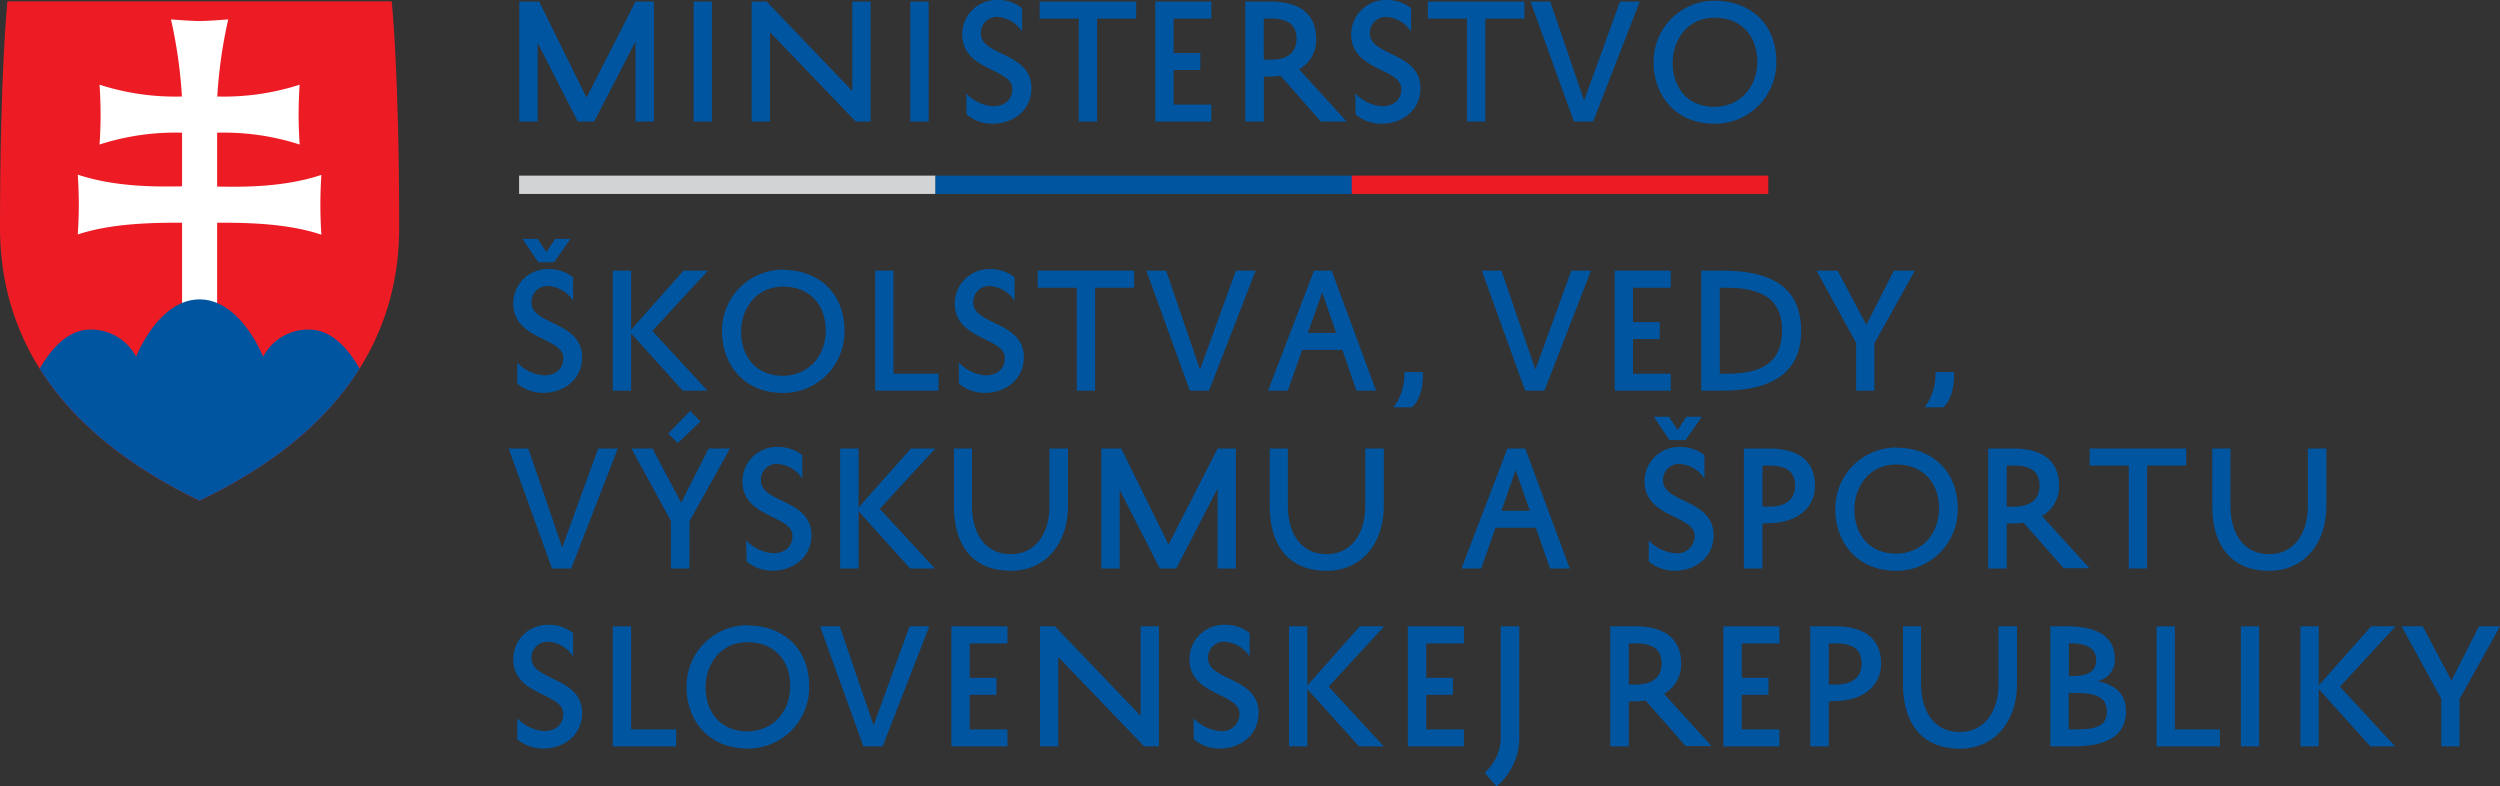
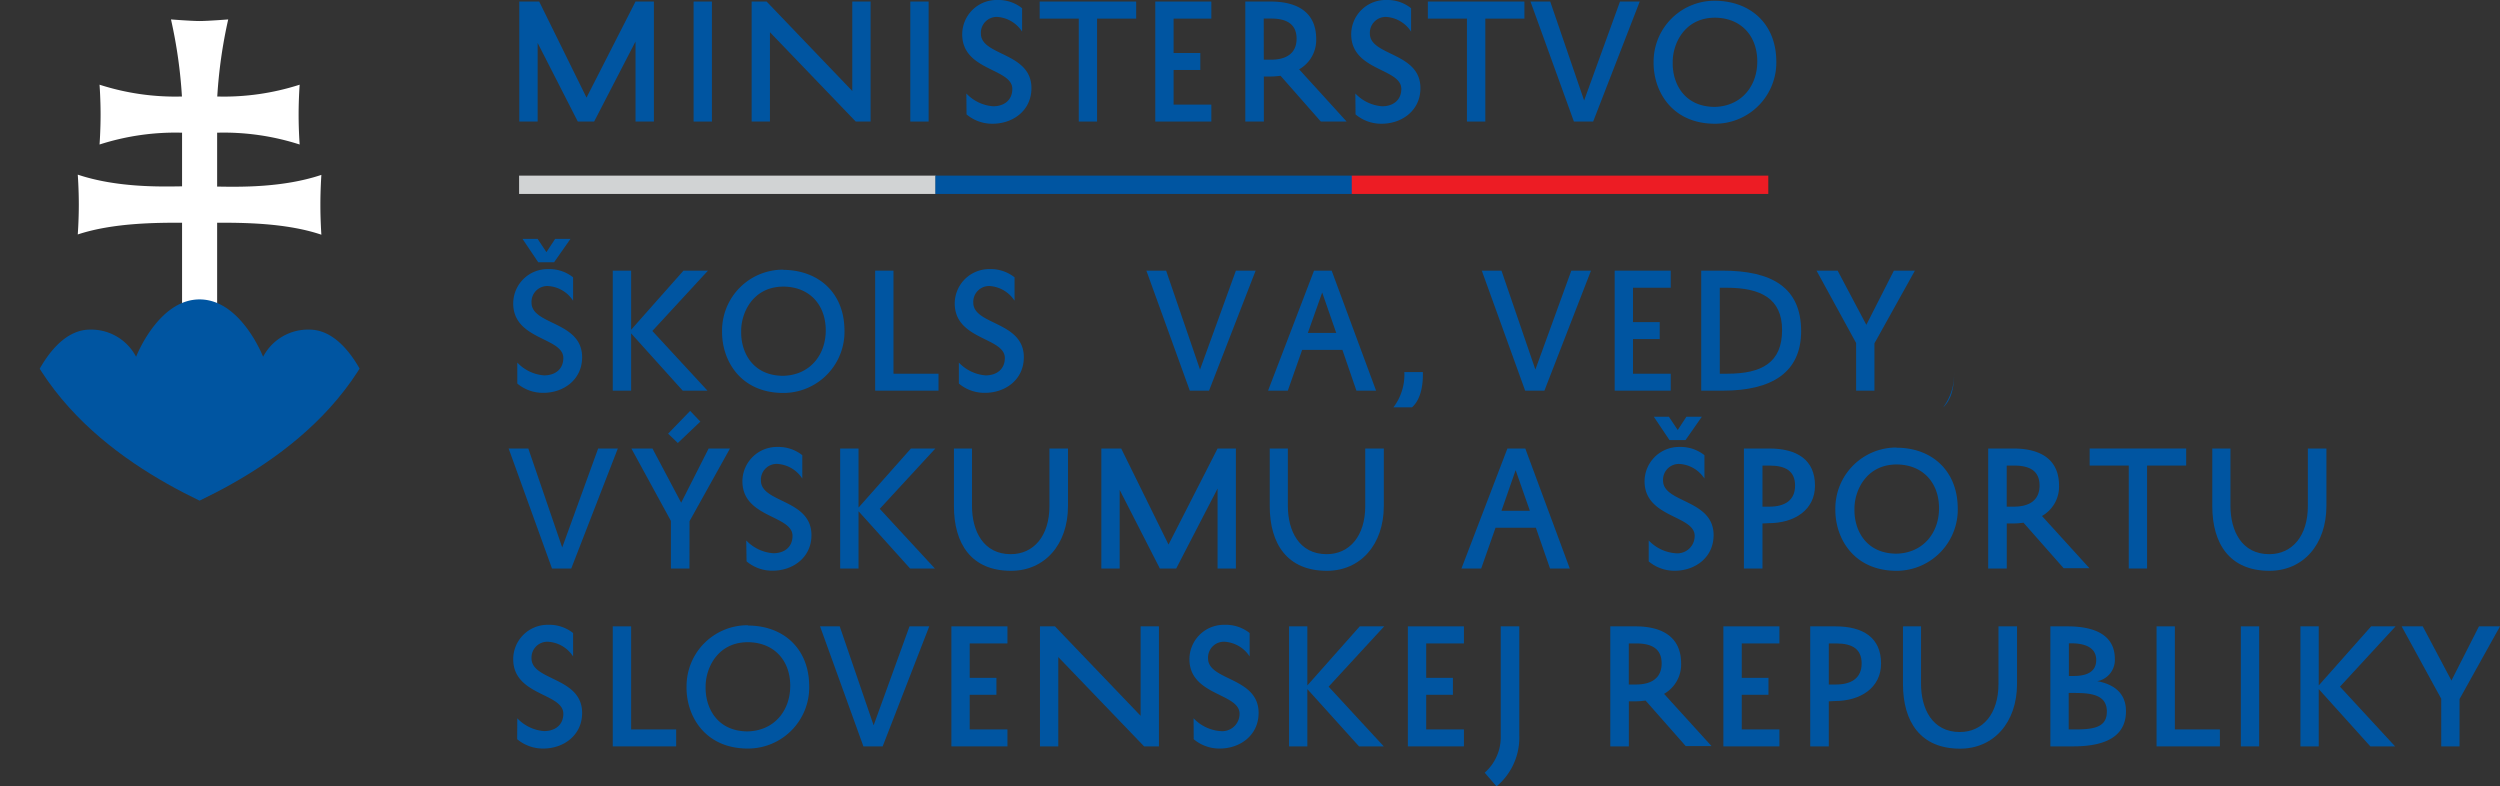
<svg xmlns="http://www.w3.org/2000/svg" viewBox="0 0 404.12 127.12">
  <rect x="0" y="0" width="404.12" height="127.12" fill="#333333" stroke="none" />
  <defs>
    <style>.cls-1{fill:none;}.cls-2,.cls-7{fill:#0055a1;}.cls-3{fill:#d1d3d4;}.cls-4{fill:#ed1c24;}.cls-5{clip-path:url(#clip-path);}.cls-6{fill:#fff;}.cls-7{fill-rule:evenodd;}</style>
    <clipPath id="clip-path">
      <path class="cls-1" d="M32.26.22H1.2S0,11.64,0,36.74s19,37.8,32.26,44.19c13.28-6.39,32.27-19.08,32.27-44.19S63.32.22,63.32.22Z" />
    </clipPath>
  </defs>
  <title>ministerstvo_skolstva_logo</title>
  <g id="Layer_2" data-name="Layer 2">
    <g id="Layer_1-2" data-name="Layer 1">
      <polygon class="cls-2" points="102.73 19.65 102.73 6.71 96.04 19.65 93.4 19.65 86.91 6.94 86.91 19.65 83.94 19.65 83.94 0.25 87.16 0.25 94.81 15.78 102.73 0.25 105.7 0.25 105.7 19.65 102.73 19.65" />
      <rect class="cls-2" x="112.12" y="0.25" width="2.96" height="19.4" />
      <polygon class="cls-2" points="140.73 0.25 140.73 19.65 138.33 19.65 124.46 5.21 124.46 19.65 121.5 19.65 121.5 0.25 123.92 0.25 137.77 14.71 137.77 0.25 140.73 0.25" />
      <rect class="cls-2" x="147.15" y="0.25" width="2.96" height="19.4" />
      <path class="cls-2" d="M156.21,15.11a6.62,6.62,0,0,0,4.32,2.07c1.8,0,3.11-1,3.11-2.81,0-3.36-8.1-2.89-8.1-8.82A5.56,5.56,0,0,1,161.22,0a6.11,6.11,0,0,1,4,1.33V5.11a5.2,5.2,0,0,0-3.95-2.37,2.56,2.56,0,0,0-2.71,2.69c0,3.63,8.17,3,8.17,8.81,0,3.64-3,5.76-6.27,5.76a6.4,6.4,0,0,1-4.22-1.51Z" />
      <polygon class="cls-2" points="168.06 0.25 183.66 0.25 183.66 3.01 177.34 3.01 177.34 19.65 174.38 19.65 174.38 3.01 168.06 3.01 168.06 0.25" />
      <polygon class="cls-2" points="195.81 19.65 186.75 19.65 186.75 0.25 195.81 0.25 195.81 3.01 189.71 3.01 189.71 8.57 194.03 8.57 194.03 11.31 189.71 11.31 189.71 16.91 195.81 16.91 195.81 19.65" />
      <path class="cls-2" d="M207,12.25a13.21,13.21,0,0,1-1.7.12h-1v7.28h-3V.25h4.08c4.46,0,7.38,1.82,7.38,6.05A5.45,5.45,0,0,1,210,11.21l7.68,8.44h-4.17Zm-2.71-2.6h1.13c2.57,0,4.17-1.06,4.17-3.4S208,3,205.49,3h-1.21Z" />
      <path class="cls-2" d="M219.09,15.11a6.62,6.62,0,0,0,4.32,2.07c1.8,0,3.11-1,3.11-2.81,0-3.36-8.1-2.89-8.1-8.82A5.56,5.56,0,0,1,224.1,0a6.11,6.11,0,0,1,4,1.33V5.11a5.2,5.2,0,0,0-3.95-2.37,2.56,2.56,0,0,0-2.71,2.69c0,3.63,8.17,3,8.17,8.81,0,3.64-3,5.76-6.27,5.76a6.4,6.4,0,0,1-4.22-1.51Z" />
      <polygon class="cls-2" points="230.81 0.25 246.42 0.25 246.42 3.01 240.1 3.01 240.1 19.65 237.13 19.65 237.13 3.01 230.81 3.01 230.81 0.25" />
      <polygon class="cls-2" points="256.07 16.24 261.87 0.25 265.06 0.25 257.53 19.65 254.42 19.65 247.4 0.25 250.59 0.25 256.07 16.24" />
      <path class="cls-2" d="M277.23.12c5.7.05,9.77,3.68,9.9,9.53A9.9,9.9,0,0,1,277.08,20c-6.89-.07-9.85-5.35-9.78-10A9.86,9.86,0,0,1,277.23.12m-.1,17.16c4.34-.07,7-3.38,6.93-7.5s-2.74-6.89-6.83-6.92c-5,0-6.87,4.32-6.84,7.19-.08,3.33,1.77,7.18,6.74,7.23" />
      <path class="cls-2" d="M83.62,58.61a6.66,6.66,0,0,0,4.32,2.07c1.81,0,3.12-1,3.12-2.81,0-3.36-8.1-2.89-8.1-8.82a5.56,5.56,0,0,1,5.68-5.55,6.16,6.16,0,0,1,4,1.33v3.78a5.2,5.2,0,0,0-4-2.37,2.56,2.56,0,0,0-2.72,2.69c0,3.63,8.18,3,8.18,8.81,0,3.64-3,5.76-6.27,5.76A6.42,6.42,0,0,1,83.62,62Zm8.6-20-2.65,3.78H87l-2.54-3.78h2.44l1.43,2.15,1.41-2.15Z" />
      <polygon class="cls-2" points="102.02 43.75 102.02 53.3 110.48 43.75 114.44 43.75 105.45 53.5 114.36 63.15 110.36 63.15 102.02 53.89 102.02 63.15 99.05 63.15 99.05 43.75 102.02 43.75" />
      <path class="cls-2" d="M126.61,43.62c5.7.05,9.77,3.68,9.89,9.53a9.89,9.89,0,0,1-10,10.37c-6.89-.07-9.85-5.35-9.78-10a9.85,9.85,0,0,1,9.93-9.93m-.1,17.16c4.34-.07,7-3.38,6.93-7.5s-2.74-6.89-6.83-6.92c-5,0-6.87,4.32-6.84,7.19-.08,3.33,1.77,7.18,6.74,7.23" />
      <polygon class="cls-2" points="151.71 63.15 141.47 63.15 141.47 43.75 144.43 43.75 144.43 60.41 151.71 60.41 151.71 63.15" />
      <path class="cls-2" d="M155,58.61a6.66,6.66,0,0,0,4.32,2.07c1.8,0,3.11-1,3.11-2.81,0-3.36-8.1-2.89-8.1-8.82A5.57,5.57,0,0,1,160,43.5a6.17,6.17,0,0,1,4,1.33v3.78a5.22,5.22,0,0,0-3.95-2.37,2.56,2.56,0,0,0-2.72,2.69c0,3.63,8.17,3,8.17,8.81,0,3.64-3,5.76-6.27,5.76A6.4,6.4,0,0,1,155,62Z" />
-       <polygon class="cls-2" points="167.74 43.75 183.34 43.75 183.34 46.51 177.02 46.51 177.02 63.15 174.06 63.15 174.06 46.51 167.74 46.51 167.74 43.75" />
      <polygon class="cls-2" points="193.98 59.74 199.78 43.75 202.97 43.75 195.44 63.15 192.33 63.15 185.31 43.75 188.5 43.75 193.98 59.74" />
      <path class="cls-2" d="M215.26,43.75l7.18,19.4h-3.18L217,56.56h-6.51l-2.32,6.59h-3.19l7.43-19.4Zm-3.85,10.07H216l-2.27-6.54Z" />
      <path class="cls-2" d="M230,60.14c.07,2.2-.37,4.47-1.75,5.7h-3a8.76,8.76,0,0,0,1.76-5.7Z" />
      <polygon class="cls-2" points="248.19 59.74 254 43.75 257.18 43.75 249.65 63.15 246.54 63.15 239.53 43.75 242.71 43.75 248.19 59.74" />
      <polygon class="cls-2" points="270.07 63.15 261.01 63.15 261.01 43.75 270.07 43.75 270.07 46.51 263.97 46.51 263.97 52.07 268.29 52.07 268.29 54.81 263.97 54.81 263.97 60.41 270.07 60.41 270.07 63.15" />
      <path class="cls-2" d="M275,63.15V43.75h3.46c7.92,0,12.69,2.69,12.69,9.77,0,6.72-4.77,9.63-12.65,9.63Zm3-2.74h1.19c5.63,0,8.88-1.8,8.88-7.06,0-5.06-3.38-6.84-9-6.84H278Z" />
      <polygon class="cls-2" points="303 63.15 300.04 63.15 300.04 55.45 293.64 43.75 297.05 43.75 301.69 52.51 306.14 43.75 309.54 43.75 303 55.5 303 63.15" />
-       <path class="cls-2" d="M315.86,60.14c.08,2.2-.37,4.47-1.75,5.7h-3a8.81,8.81,0,0,0,1.75-5.7Z" />
+       <path class="cls-2" d="M315.86,60.14c.08,2.2-.37,4.47-1.75,5.7a8.81,8.81,0,0,0,1.75-5.7Z" />
      <polygon class="cls-2" points="90.88 88.5 96.69 72.5 99.87 72.5 92.34 91.9 89.23 91.9 82.22 72.5 85.4 72.5 90.88 88.5" />
      <path class="cls-2" d="M111.45,91.9h-3V84.2l-6.39-11.7h3.41l4.64,8.76,4.44-8.76H118l-6.54,11.75Zm-1.88-20.29L108,70.1l3.56-3.68,1.65,1.73Z" />
      <path class="cls-2" d="M120.63,87.36A6.66,6.66,0,0,0,125,89.43c1.8,0,3.11-1,3.11-2.81,0-3.36-8.1-2.89-8.1-8.82a5.57,5.57,0,0,1,5.68-5.55,6.17,6.17,0,0,1,4,1.33v3.78a5.2,5.2,0,0,0-4-2.37A2.56,2.56,0,0,0,123,77.68c0,3.63,8.17,3,8.17,8.82,0,3.62-3,5.75-6.27,5.75a6.4,6.4,0,0,1-4.22-1.51Z" />
      <polygon class="cls-2" points="138.78 72.5 138.78 82.05 147.25 72.5 151.2 72.5 142.21 82.25 151.12 91.9 147.12 91.9 138.78 82.64 138.78 91.9 135.81 91.9 135.81 72.5 138.78 72.5" />
      <path class="cls-2" d="M157.12,72.5v9.28c0,4,1.8,7.8,6.27,7.8,3.7,0,6.25-2.94,6.25-7.78V72.5h3v9.28c0,6.29-3.8,10.49-9.21,10.49-6.42,0-9.23-4.37-9.23-10.47V72.5Z" />
      <polygon class="cls-2" points="196.82 91.9 196.82 78.97 190.13 91.9 187.49 91.9 180.99 79.19 180.99 91.9 178.03 91.9 178.03 72.5 181.24 72.5 188.89 88.03 196.82 72.5 199.78 72.5 199.78 91.9 196.82 91.9" />
      <path class="cls-2" d="M208.18,72.5v9.28c0,4,1.8,7.8,6.27,7.8,3.7,0,6.24-2.94,6.24-7.78V72.5h3v9.28c0,6.29-3.8,10.49-9.2,10.49-6.42,0-9.24-4.37-9.24-10.47V72.5Z" />
      <path class="cls-2" d="M246.56,72.5l7.19,19.4h-3.19l-2.29-6.59h-6.52l-2.32,6.59h-3.19l7.43-19.4Zm-3.85,10.07h4.59L245,76Z" />
      <path class="cls-2" d="M266.51,87.36a6.66,6.66,0,0,0,4.32,2.07,2.8,2.8,0,0,0,3.11-2.81c0-3.36-8.1-2.89-8.1-8.82a5.57,5.57,0,0,1,5.68-5.55,6.17,6.17,0,0,1,4,1.33v3.78A5.2,5.2,0,0,0,271.55,75a2.56,2.56,0,0,0-2.72,2.69c0,3.63,8.17,3,8.17,8.81,0,3.63-3,5.76-6.27,5.76a6.47,6.47,0,0,1-4.22-1.51Zm8.59-20-2.64,3.78h-2.59l-2.54-3.78h2.44l1.43,2.15,1.41-2.15Z" />
      <path class="cls-2" d="M284.9,84.62V91.9h-3V72.5H286c4.47,0,7.39,1.82,7.39,6,0,3.92-3.31,6.07-7.48,6.07Zm0-2.72H286c2.57,0,4.17-1.06,4.17-3.41s-1.55-3.23-4.1-3.23H284.9Z" />
      <path class="cls-2" d="M306.56,72.37c5.7,0,9.77,3.68,9.9,9.53a9.91,9.91,0,0,1-10,10.37c-6.89-.07-9.85-5.35-9.78-10a9.86,9.86,0,0,1,9.93-9.93m-.1,17.16c4.34-.07,7-3.38,6.93-7.5s-2.74-6.89-6.83-6.92c-5,0-6.87,4.32-6.84,7.19-.08,3.33,1.77,7.18,6.74,7.23" />
      <path class="cls-2" d="M327.09,84.49a11.6,11.6,0,0,1-1.7.13h-1V91.9h-3V72.5h4.07c4.47,0,7.38,1.82,7.38,6a5.46,5.46,0,0,1-2.76,4.91l7.67,8.44h-4.17Zm-2.71-2.59h1.13c2.57,0,4.18-1.06,4.18-3.41s-1.56-3.23-4.1-3.23h-1.21Z" />
      <polygon class="cls-2" points="337.79 72.5 353.39 72.5 353.39 75.26 347.07 75.26 347.07 91.9 344.11 91.9 344.11 75.26 337.79 75.26 337.79 72.5" />
      <path class="cls-2" d="M360.55,72.5v9.28c0,4,1.8,7.8,6.27,7.8,3.7,0,6.24-2.94,6.24-7.78V72.5h3v9.28c0,6.29-3.8,10.49-9.21,10.49-6.42,0-9.24-4.37-9.24-10.47V72.5Z" />
      <path class="cls-2" d="M83.62,116.11a6.66,6.66,0,0,0,4.32,2.07c1.81,0,3.12-1,3.12-2.81,0-3.36-8.1-2.89-8.1-8.82A5.56,5.56,0,0,1,88.64,101a6.14,6.14,0,0,1,4,1.33v3.78a5.2,5.2,0,0,0-4-2.37,2.56,2.56,0,0,0-2.72,2.69c0,3.63,8.18,3,8.18,8.81,0,3.63-3,5.76-6.27,5.76a6.48,6.48,0,0,1-4.23-1.51Z" />
      <polygon class="cls-2" points="109.3 120.65 99.05 120.65 99.05 101.25 102.02 101.25 102.02 117.91 109.3 117.91 109.3 120.65" />
      <path class="cls-2" d="M120.9,101.12c5.71,0,9.78,3.68,9.9,9.53A9.9,9.9,0,0,1,120.75,121c-6.88-.07-9.85-5.36-9.77-10a9.85,9.85,0,0,1,9.92-9.93m-.1,17.16c4.35-.07,7-3.38,6.94-7.5s-2.74-6.89-6.84-6.92c-5,0-6.86,4.32-6.84,7.19-.07,3.33,1.78,7.18,6.74,7.23" />
      <polygon class="cls-2" points="141.22 117.25 147.02 101.25 150.21 101.25 142.68 120.65 139.57 120.65 132.56 101.25 135.74 101.25 141.22 117.25" />
      <polygon class="cls-2" points="162.85 120.65 153.79 120.65 153.79 101.25 162.85 101.25 162.85 104.01 156.75 104.01 156.75 109.57 161.07 109.57 161.07 112.31 156.75 112.31 156.75 117.91 162.85 117.91 162.85 120.65" />
      <polygon class="cls-2" points="187.34 101.25 187.34 120.65 184.94 120.65 171.07 106.21 171.07 120.65 168.11 120.65 168.11 101.25 170.53 101.25 184.38 115.71 184.38 101.25 187.34 101.25" />
      <path class="cls-2" d="M192.94,116.11a6.66,6.66,0,0,0,4.32,2.07,2.8,2.8,0,0,0,3.11-2.81c0-3.36-8.1-2.89-8.1-8.82A5.57,5.57,0,0,1,198,101a6.17,6.17,0,0,1,4,1.33v3.78a5.22,5.22,0,0,0-4-2.37,2.56,2.56,0,0,0-2.72,2.69c0,3.63,8.17,3,8.17,8.81,0,3.63-3,5.76-6.27,5.76a6.45,6.45,0,0,1-4.22-1.51Z" />
      <polygon class="cls-2" points="211.33 101.25 211.33 110.8 219.8 101.25 223.75 101.25 214.77 111 223.68 120.65 219.68 120.65 211.33 111.39 211.33 120.65 208.37 120.65 208.37 101.25 211.33 101.25" />
      <polygon class="cls-2" points="236.64 120.65 227.58 120.65 227.58 101.25 236.64 101.25 236.64 104.01 230.54 104.01 230.54 109.57 234.86 109.57 234.86 112.31 230.54 112.31 230.54 117.91 236.64 117.91 236.64 120.65" />
      <path class="cls-2" d="M240,124.9a7.66,7.66,0,0,0,2.59-6V101.25h3v17.62a10.27,10.27,0,0,1-3.68,8.25Z" />
      <path class="cls-2" d="M266,113.24a11.6,11.6,0,0,1-1.7.13h-1v7.28h-3v-19.4h4.07c4.47,0,7.38,1.82,7.38,6a5.46,5.46,0,0,1-2.76,4.91l7.67,8.44h-4.17Zm-2.71-2.59h1.13c2.57,0,4.18-1.06,4.18-3.41s-1.56-3.23-4.1-3.23h-1.21Z" />
      <polygon class="cls-2" points="287.64 120.65 278.58 120.65 278.58 101.25 287.64 101.25 287.64 104.01 281.55 104.01 281.55 109.57 285.87 109.57 285.87 112.31 281.55 112.31 281.55 117.91 287.64 117.91 287.64 120.65" />
      <path class="cls-2" d="M295.62,113.37v7.28h-3v-19.4h4.07c4.47,0,7.38,1.82,7.38,6,0,3.92-3.31,6.07-7.48,6.07Zm0-2.72h1.13c2.57,0,4.18-1.06,4.18-3.41s-1.56-3.23-4.1-3.23h-1.21Z" />
      <path class="cls-2" d="M310.53,101.25v9.28c0,4,1.8,7.8,6.27,7.8,3.7,0,6.25-2.94,6.25-7.78v-9.3h3v9.28c0,6.29-3.8,10.49-9.21,10.49-6.42,0-9.23-4.37-9.23-10.47v-9.3Z" />
      <path class="cls-2" d="M331.44,120.65v-19.4h2.76c4.35,0,7.66,1.36,7.66,5.28a3.49,3.49,0,0,1-2.84,3.58c2.79.52,4.64,2,4.64,4.86,0,4.77-4.57,5.68-8.54,5.68Zm3.78-11.38c2.29,0,3.63-.79,3.63-2.59,0-2.2-2.18-2.69-4-2.69h-.42v5.28Zm.37,2.74H334.4v5.9h1.09c3.08,0,5.08-.39,5.08-2.89s-2.12-3-5-3" />
      <polygon class="cls-2" points="358.84 120.65 348.6 120.65 348.6 101.25 351.56 101.25 351.56 117.91 358.84 117.91 358.84 120.65" />
      <rect class="cls-2" x="362.23" y="101.25" width="2.96" height="19.4" />
      <polygon class="cls-2" points="374.82 101.25 374.82 110.8 383.29 101.25 387.24 101.25 378.25 111 387.16 120.65 383.16 120.65 374.82 111.39 374.82 120.65 371.86 120.65 371.86 101.25 374.82 101.25" />
      <polygon class="cls-2" points="397.58 120.65 394.62 120.65 394.62 112.95 388.22 101.25 391.63 101.25 396.27 110.01 400.72 101.25 404.12 101.25 397.58 113 397.58 120.65" />
      <rect class="cls-3" x="83.91" y="28.39" width="67.33" height="2.96" />
      <rect class="cls-2" x="151.21" y="28.39" width="67.33" height="2.96" />
      <rect class="cls-4" x="218.51" y="28.39" width="67.33" height="2.96" />
-       <path class="cls-4" d="M32.26,80.93C19,74.54,0,61.85,0,36.74S1.2.22,1.2.22H63.32s1.21,11.42,1.21,36.52-19,37.8-32.27,44.19" />
      <g class="cls-5">
        <path class="cls-6" d="M35.1,30.16c3.6.06,10.61.2,16.85-1.89,0,0-.16,2.24-.16,4.84s.16,4.83.16,4.83C46.23,36,39.15,36,35.1,36V49.9H29.43V36c-4.06,0-11.13,0-16.86,1.9,0,0,.17-2.23.17-4.83s-.17-4.84-.17-4.84c6.25,2.09,13.26,1.95,16.86,1.89V21.45a40,40,0,0,0-13.34,1.91s.17-2.23.17-4.83-.17-4.84-.17-4.84A39.86,39.86,0,0,0,29.41,15.6,77.89,77.89,0,0,0,27.64,3.14s3.3.26,4.62.26,4.63-.26,4.63-.26A77.89,77.89,0,0,0,35.12,15.6a39.89,39.89,0,0,0,13.32-1.91s-.17,2.24-.17,4.84.17,4.83.17,4.83A40,40,0,0,0,35.1,21.45v8.71" />
        <path class="cls-7" d="M31.68,89.17,4.18,64.65S7.69,53.28,14.56,53.28A8.2,8.2,0,0,1,22,57.67s3.58-9.27,10.26-9.27,10.27,9.27,10.27,9.27A8.2,8.2,0,0,1,50,53.28c6.87,0,10.38,11.37,10.38,11.37L31.68,89.17" />
      </g>
    </g>
  </g>
</svg>